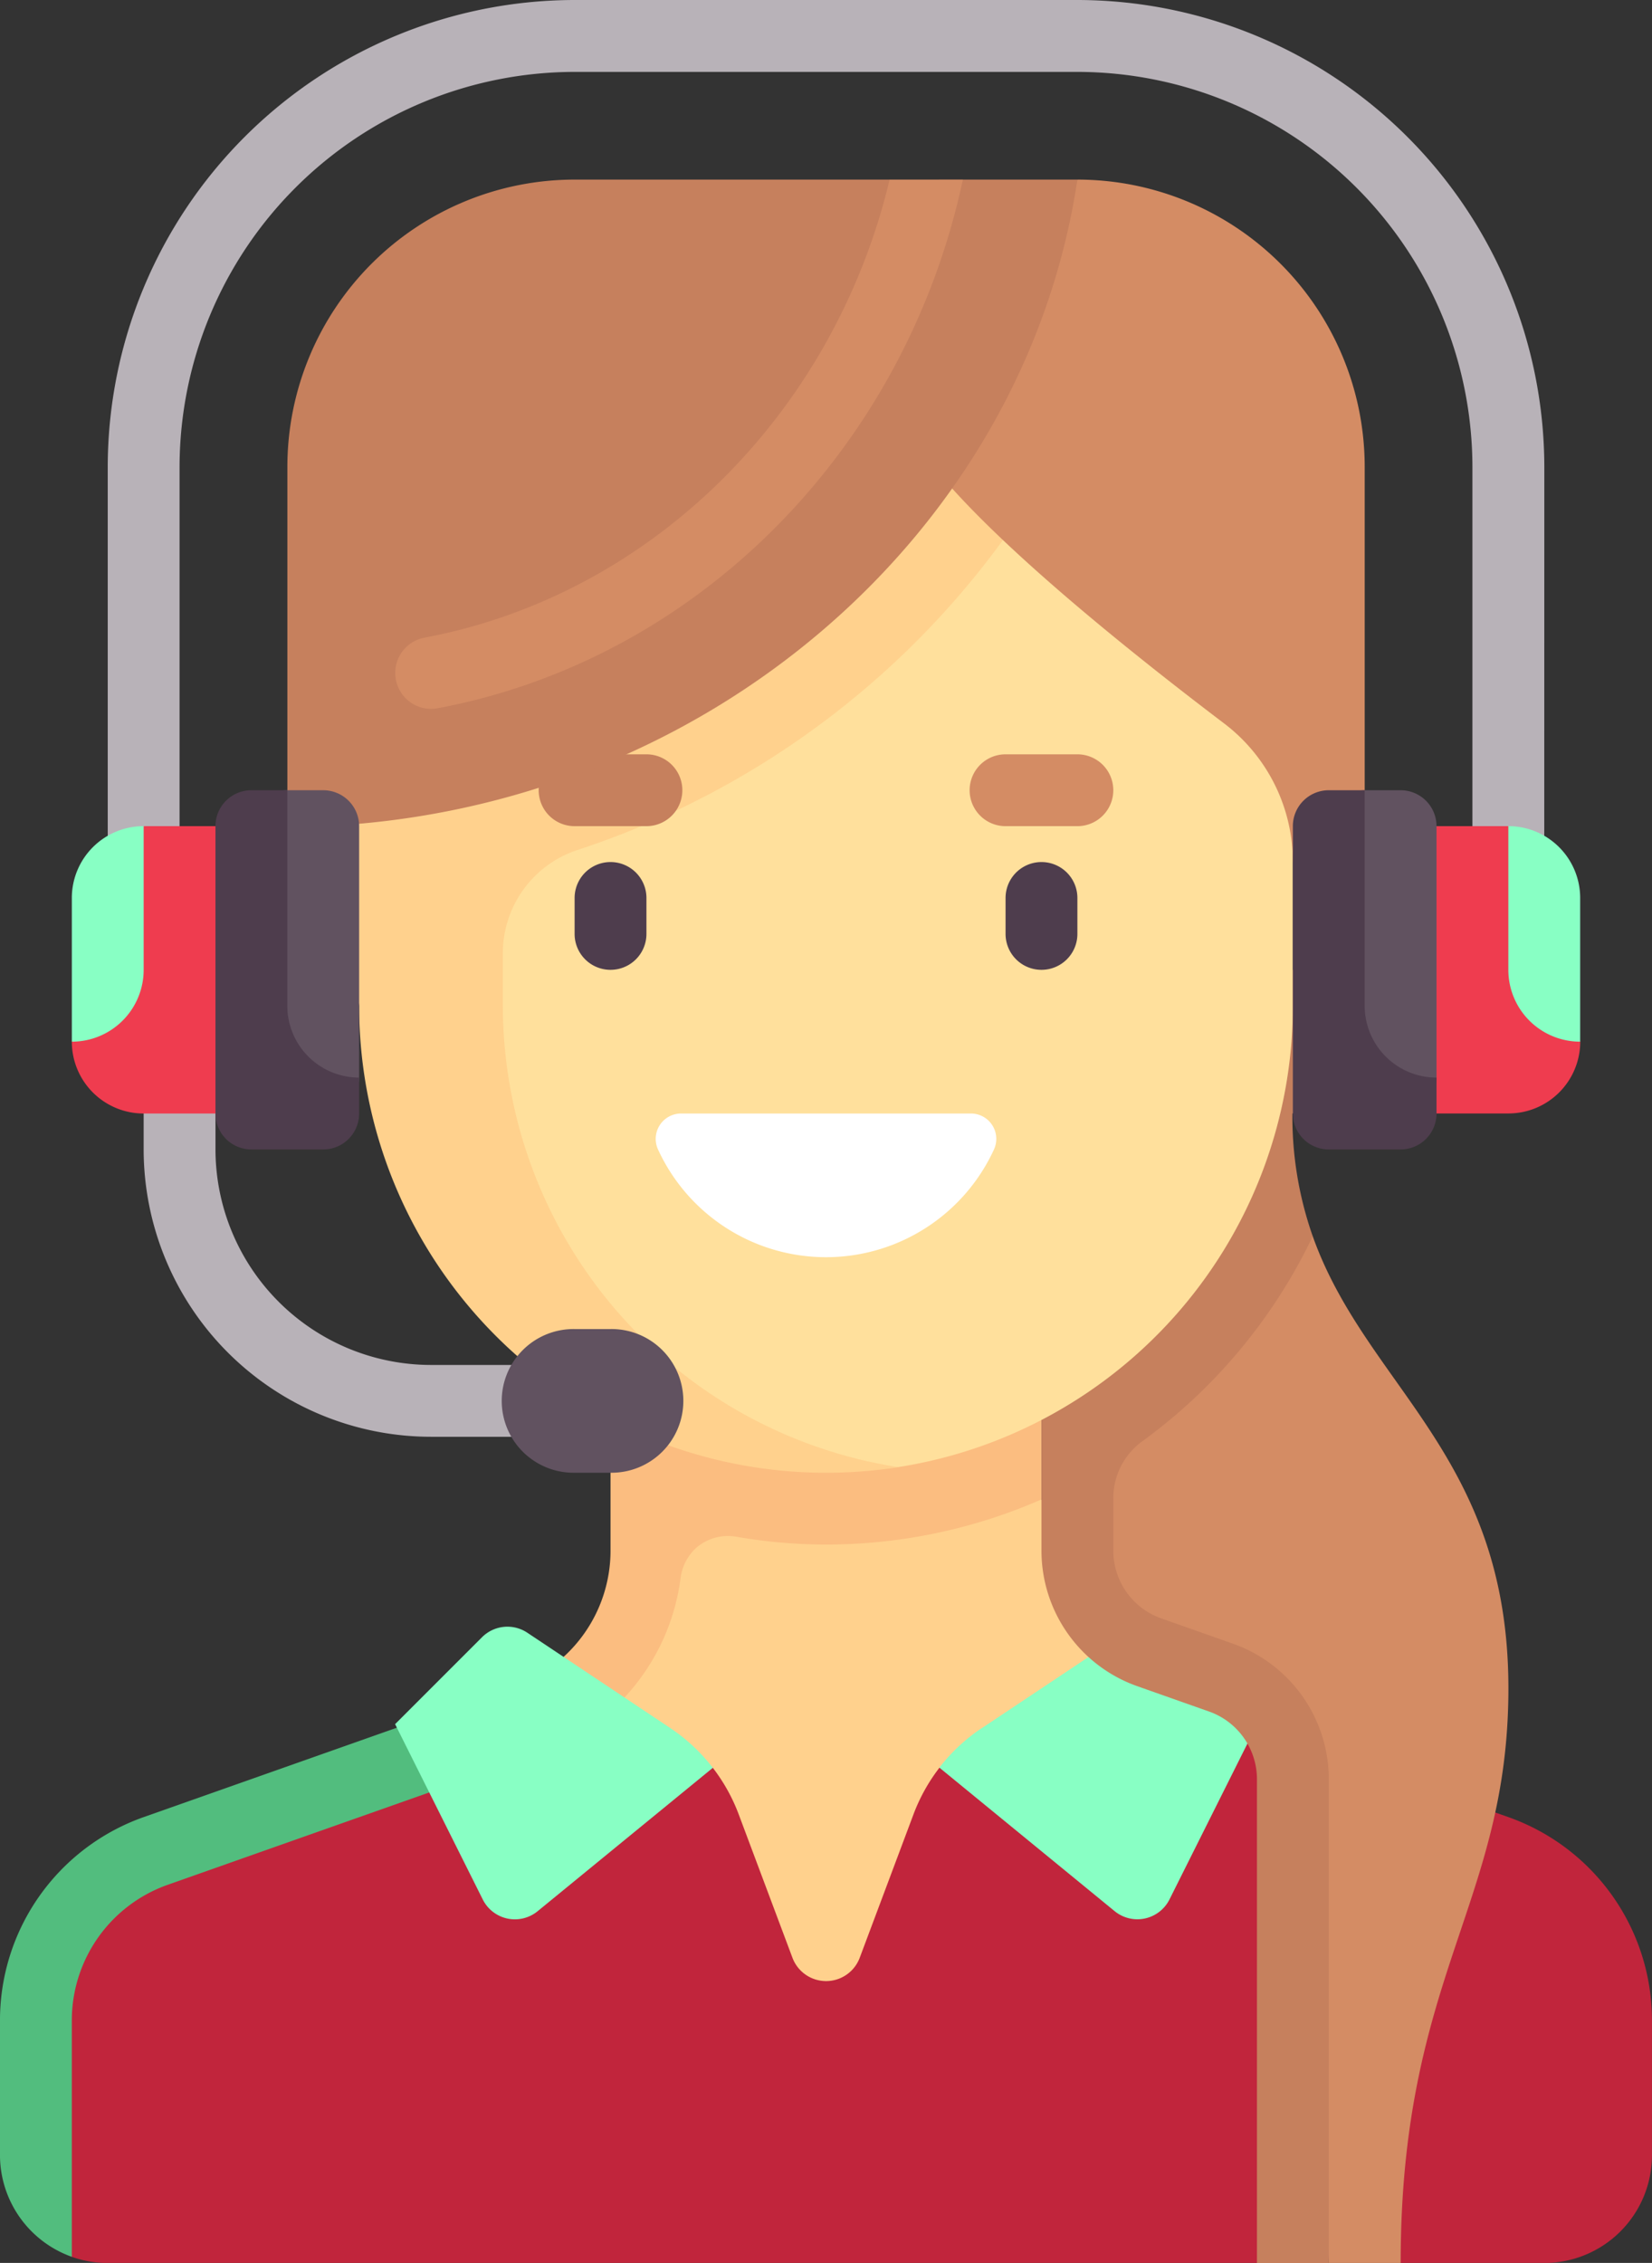
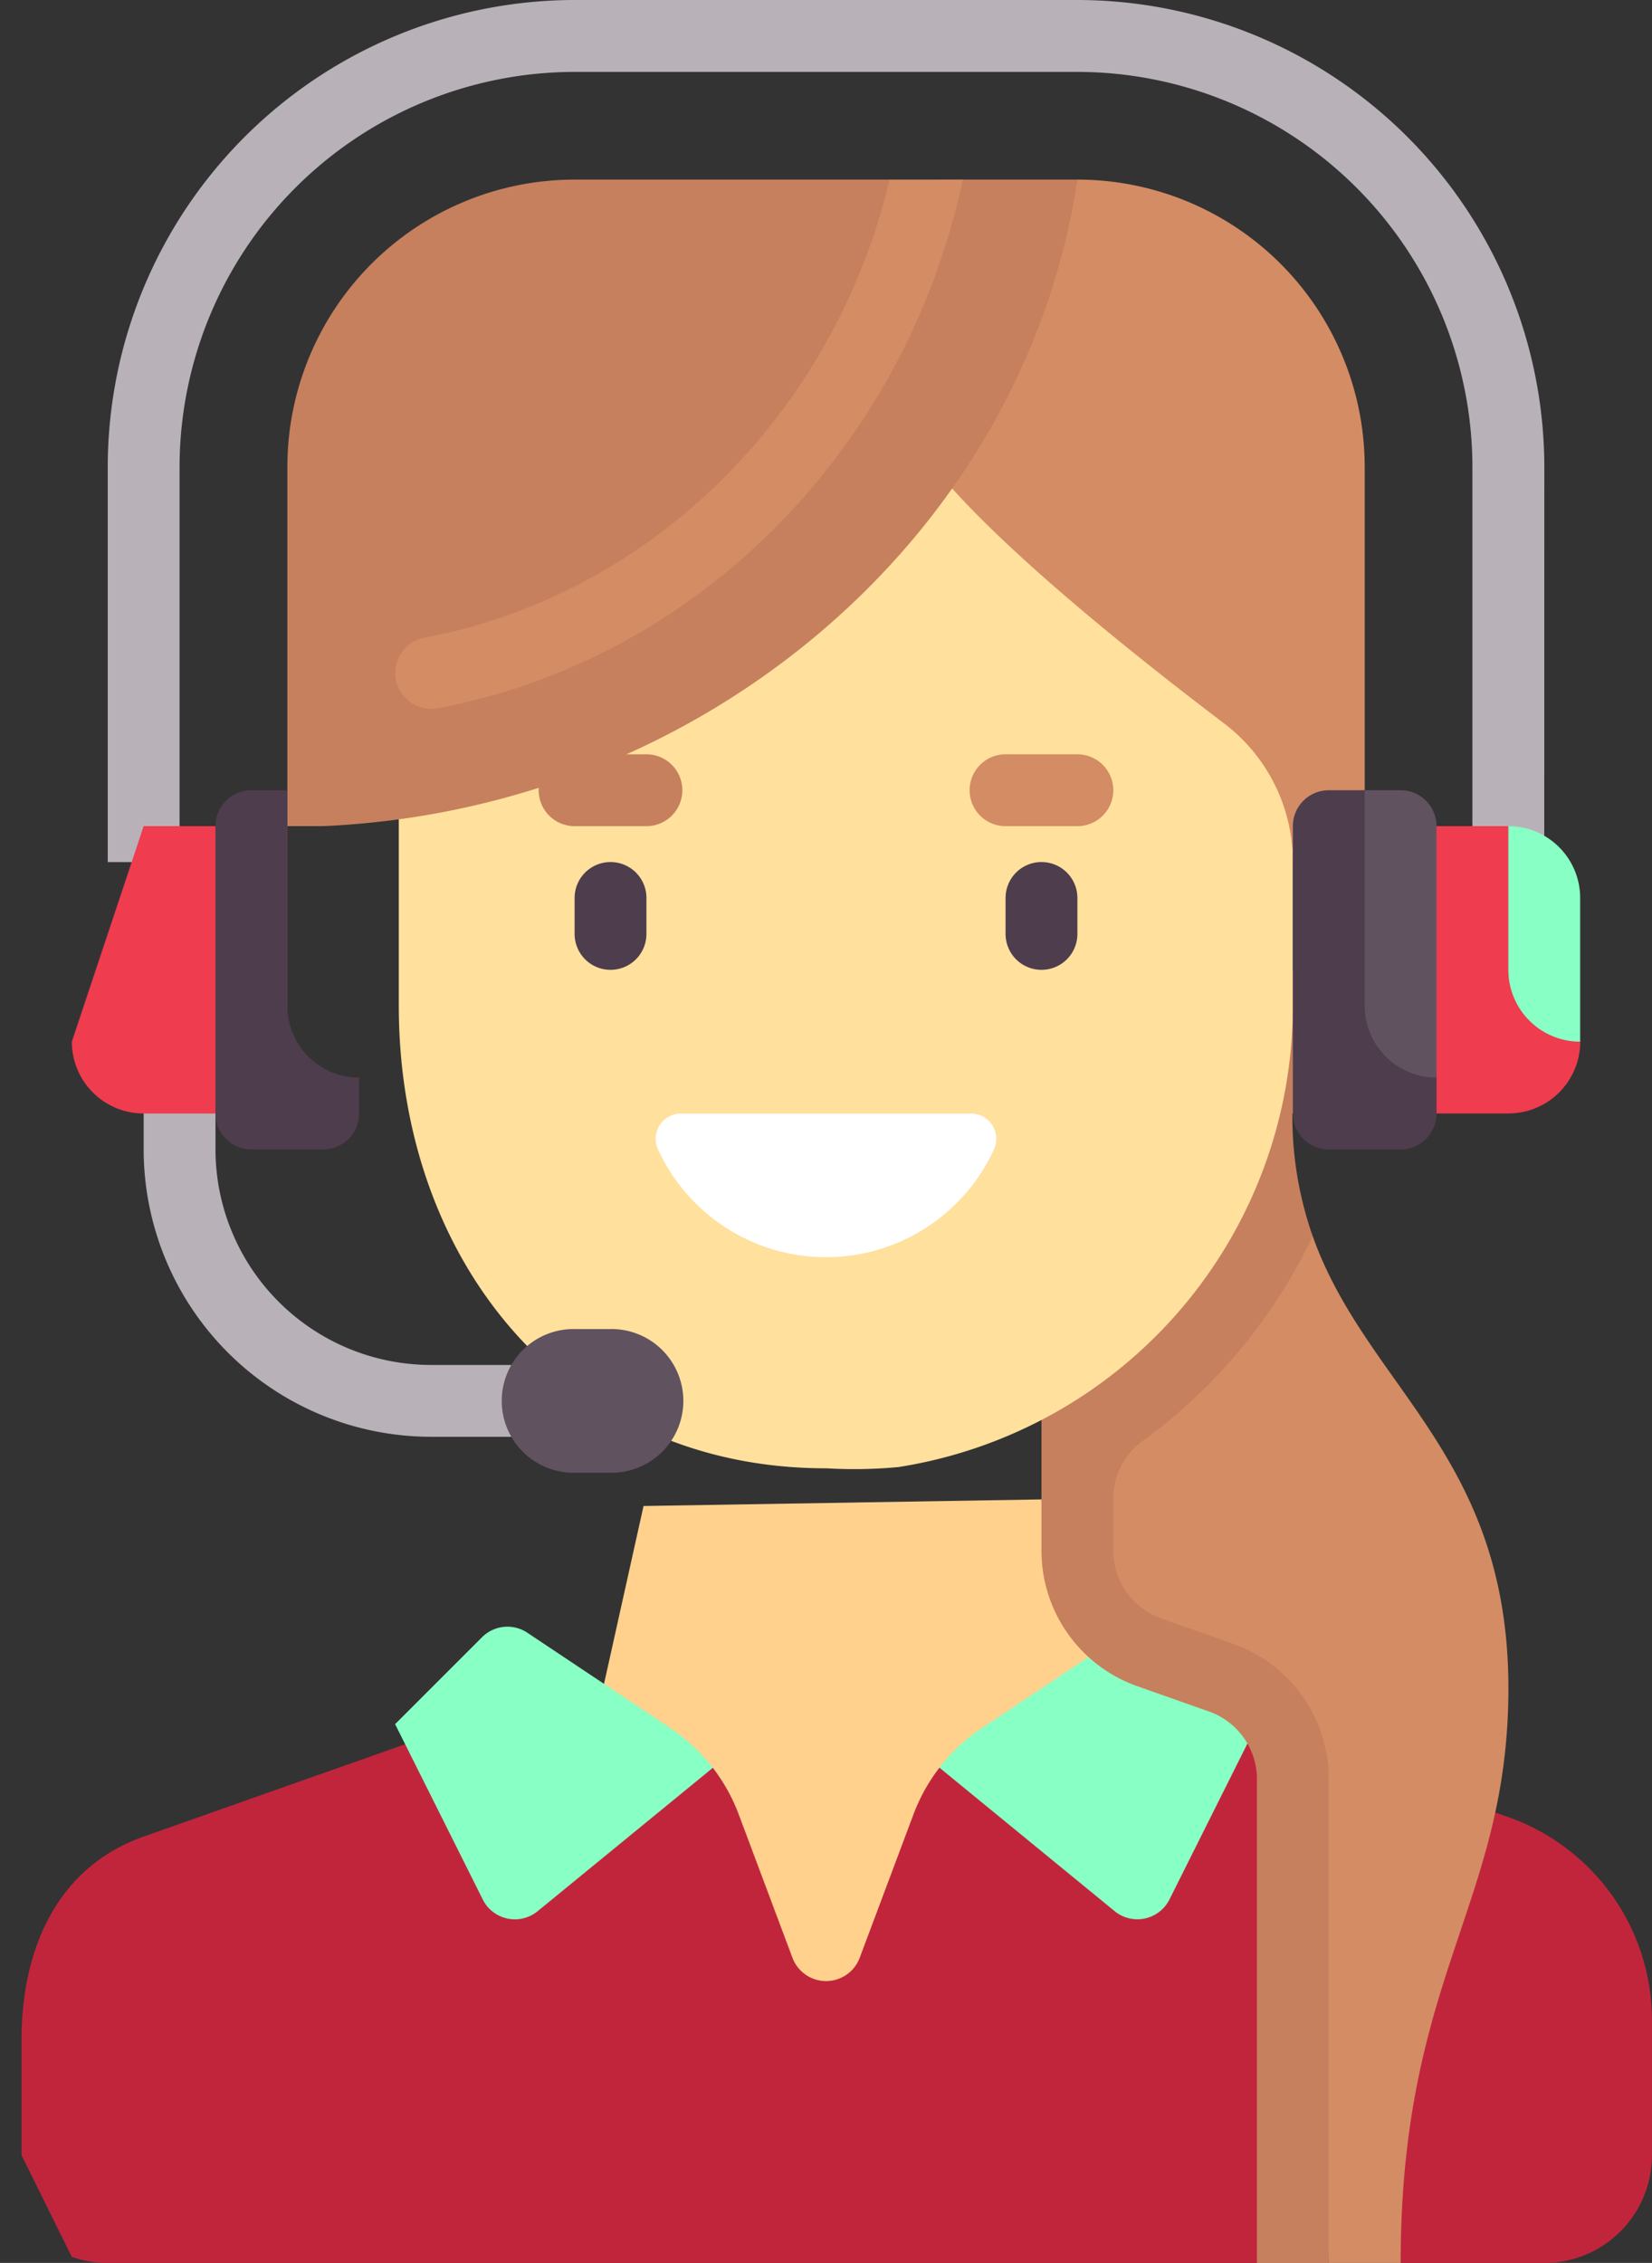
<svg xmlns="http://www.w3.org/2000/svg" width="116.047" height="158.933" viewBox="0 0 116.047 158.933">
  <rect x="0" y="0" width="116.047" height="158.933" fill="#333333" stroke="none" />
  <defs>
    <style>.a{fill:#ffd18d;}.b{fill:#fbbd80;}.c{fill:#C1253C;}.d{fill:#52bd7e;}.e{fill:#88ffc4;}.f{fill:#d48c64;}.g{fill:#c6805d;}.h{fill:#ffe09c;}.i{fill:#4e3d4d;}.j{fill:#fff;}.k{fill:#b8b2b8;}.l{fill:#EF3C4F;}.m{fill:#615260;}</style>
  </defs>
  <g transform="translate(-69.079)">
    <path class="a" d="M229.483,339.249l-27.954.463-5.933,26.7,20.631,11.327,19.989-25.374Z" transform="translate(-87.244 -233.94)" />
-     <path class="b" d="M187.225,336.142a15.164,15.164,0,0,0,9.969-12.28,3.5,3.5,0,0,1,1.079-2.166,3.4,3.4,0,0,1,2.876-.8,36.771,36.771,0,0,0,6.268.544,37.683,37.683,0,0,0,15.137-3.17v-9.444H192.281v13.042a10.091,10.091,0,0,1-6.733,9.516Z" transform="translate(-80.315 -212.961)" />
    <path class="c" d="M178.4,391.788l-24.658-8.7-15.3,5.233a12.613,12.613,0,0,0-1.823,3.276l-3.777,10.074a2.523,2.523,0,0,1-4.724,0l-3.777-10.074a12.613,12.613,0,0,0-1.816-3.266L108.6,383.957l-26.055,9.2c-6.052,2.136-8.581,7.856-8.581,14.273v8.107l3.528,7.138a7.559,7.559,0,0,0,2.523.431h80.728l5.046-3.371,5.046,3.372h10.091a7.568,7.568,0,0,0,7.568-7.568v-9.473A15.136,15.136,0,0,0,178.4,391.788Z" transform="translate(-3.371 -264.169)" />
-     <path class="d" d="M80.858,395.45l26.055-9.2-1.68-4.758-26.055,9.2a15.136,15.136,0,0,0-10.1,14.274v9.473a7.589,7.589,0,0,0,5.046,7.138v-16.61A10.1,10.1,0,0,1,80.858,395.45Z" transform="translate(0 -263.073)" />
    <path class="e" d="M177.8,375.156l-10.03-6.687a2.523,2.523,0,0,0-3.183.315l-6.106,6.106,6.157,12.314a2.523,2.523,0,0,0,3.854.824l12.307-10.071a12.59,12.59,0,0,0-3-2.8Z" transform="translate(-61.647 -253.797)" />
    <path class="e" d="M284.656,375.156l10.031-6.687a2.523,2.523,0,0,1,3.183.315l6.106,6.106L297.819,387.2a2.523,2.523,0,0,1-3.854.824l-12.312-10.081a12.58,12.58,0,0,1,3-2.791Z" transform="translate(-146.587 -253.797)" />
    <path class="f" d="M329.123,279.708l-16.666,2.765v17.933a10.091,10.091,0,0,0,6.733,9.516l5.038,1.778a5.045,5.045,0,0,1,3.366,4.758l2.657,35.358H335.3c0-20.182,7.568-25.228,7.568-40.364C342.864,295.089,332.9,290.333,329.123,279.708Z" transform="translate(-167.829 -192.882)" />
    <path class="g" d="M318.211,266.756l-5.037-1.777a5.045,5.045,0,0,1-3.366-4.758V256.6a4.932,4.932,0,0,1,1.971-4.013,38.06,38.06,0,0,0,12.038-14.447,25.29,25.29,0,0,1-1.428-8.621h.033L324.944,227v-7.568H304.762v40.793a10.091,10.091,0,0,0,6.733,9.516l5.037,1.778a5.046,5.046,0,0,1,3.366,4.758v33.975h5.046V276.271A10.09,10.09,0,0,0,318.211,266.756Z" transform="translate(-162.523 -151.314)" />
    <path class="h" d="M189.335,170.376c-18.113,0-30.01-14.376-30.01-32.488V97.524H222.13v40.364a32.8,32.8,0,0,1-27.707,32.4,33.332,33.332,0,0,1-5.089.085Z" transform="translate(-62.232 -67.251)" />
-     <path class="a" d="M190.475,97.524h-54.39l4.428,40.364a32.8,32.8,0,0,0,32.8,32.8,33.462,33.462,0,0,0,5.089-.392,32.848,32.848,0,0,1-27.794-32.4v-3.755a7.629,7.629,0,0,1,5.268-7.2,60.238,60.238,0,0,0,34.6-29.409Z" transform="translate(-46.206 -67.251)" />
    <path class="f" d="M290.472,40.635,280.381,60.817c4.331,5.371,13.343,12.663,20.412,18.024a12.2,12.2,0,0,1,4.815,9.726h5.046V60.817A20.182,20.182,0,0,0,290.472,40.635Z" transform="translate(-145.71 -28.021)" />
    <path class="i" d="M201.634,202.616a2.522,2.522,0,0,1-2.523-2.523v-2.523a2.523,2.523,0,0,1,5.046,0v2.523A2.522,2.522,0,0,1,201.634,202.616Z" transform="translate(-89.668 -134.502)" />
    <path class="g" d="M198.552,175.713h-5.046a2.523,2.523,0,0,1,0-5.046h5.046a2.523,2.523,0,1,1,0,5.046Z" transform="translate(-84.064 -117.689)" />
    <path class="g" d="M136.618,86.045c26.838-1.2,49.242-20.517,52.978-45.409h-8.04l-3.6,1.845-1.55-1.845H154.277A20.182,20.182,0,0,0,134.1,60.818V86.045Z" transform="translate(-44.834 -28.022)" />
    <path class="i" d="M299.158,202.616a2.522,2.522,0,0,1-2.523-2.523v-2.523a2.523,2.523,0,1,1,5.046,0v2.523A2.522,2.522,0,0,1,299.158,202.616Z" transform="translate(-156.919 -134.502)" />
    <path class="f" d="M296.076,175.713h-5.046a2.523,2.523,0,1,1,0-5.046h5.046a2.523,2.523,0,1,1,0,5.046Z" transform="translate(-151.315 -117.689)" />
    <path class="j" d="M219.246,251.937a1.782,1.782,0,0,0-1.593,2.547,12.984,12.984,0,0,0,23.579,0,1.782,1.782,0,0,0-1.593-2.547Z" transform="translate(-102.34 -173.731)" />
    <path class="k" d="M194.37,60.546h-5.046V32.8a27.782,27.782,0,0,0-27.75-27.75H126.256A27.782,27.782,0,0,0,98.506,32.8v27.75H93.46V32.8A32.833,32.833,0,0,1,126.256,0h35.319a32.833,32.833,0,0,1,32.8,32.8Z" transform="translate(-16.813)" />
    <path class="l" d="M388,186.921H377.9V207.1H388a5.045,5.045,0,0,0,5.046-5.046Z" transform="translate(-212.961 -128.898)" />
    <path class="e" d="M415.458,202.058V191.967a5.045,5.045,0,0,0-5.046-5.046v10.091A5.046,5.046,0,0,0,415.458,202.058Z" transform="translate(-235.378 -128.898)" />
    <path class="k" d="M129.337,269.037h-7.568a20.2,20.2,0,0,1-20.182-20.182V243.81h5.046v5.046a15.153,15.153,0,0,0,15.137,15.137h7.568Z" transform="translate(-22.417 -168.127)" />
    <path class="m" d="M190.425,300.7H187.9a5.046,5.046,0,1,0,0,10.091h2.523a5.046,5.046,0,1,0,0-10.091Z" transform="translate(-78.459 -207.356)" />
    <path class="l" d="M90.379,186.921l-5.046,15.137a5.045,5.045,0,0,0,5.046,5.046H100.47V186.921Z" transform="translate(-11.208 -128.898)" />
-     <path class="e" d="M85.333,202.058V191.967a5.045,5.045,0,0,1,5.046-5.046v10.091A5.046,5.046,0,0,1,85.333,202.058Z" transform="translate(-11.208 -128.898)" />
-     <path class="m" d="M131.014,201.5h-2.523a2.523,2.523,0,0,1-2.523-2.523V181.317a2.523,2.523,0,0,1,2.523-2.523h2.523a2.523,2.523,0,0,1,2.523,2.523v17.659A2.523,2.523,0,0,1,131.014,201.5Z" transform="translate(-39.23 -123.293)" />
    <path class="i" d="M127.932,198.976a5.045,5.045,0,0,1-5.046-5.046V178.794h-2.523a2.523,2.523,0,0,0-2.523,2.523V201.5a2.523,2.523,0,0,0,2.523,2.523h5.046a2.523,2.523,0,0,0,2.523-2.523Z" transform="translate(-33.625 -123.293)" />
    <path class="m" d="M374.824,201.5H372.3a2.523,2.523,0,0,1-2.523-2.523V181.317a2.523,2.523,0,0,1,2.523-2.523h2.523a2.523,2.523,0,0,1,2.523,2.523v17.659A2.523,2.523,0,0,1,374.824,201.5Z" transform="translate(-207.357 -123.293)" />
    <path class="i" d="M371.742,198.976a5.045,5.045,0,0,1-5.046-5.046V178.794h-2.523a2.523,2.523,0,0,0-2.523,2.523V201.5a2.523,2.523,0,0,0,2.523,2.523h5.046a2.523,2.523,0,0,0,2.523-2.523Z" transform="translate(-201.753 -123.293)" />
    <path class="f" d="M193.218,40.635c-3.921,16.429-16.728,29.182-32.684,32.173a2.523,2.523,0,0,0,.463,5,2.553,2.553,0,0,0,.468-.043c18.289-3.429,32.863-18.227,36.9-37.133Z" transform="translate(-61.647 -28.021)" />
  </g>
</svg>